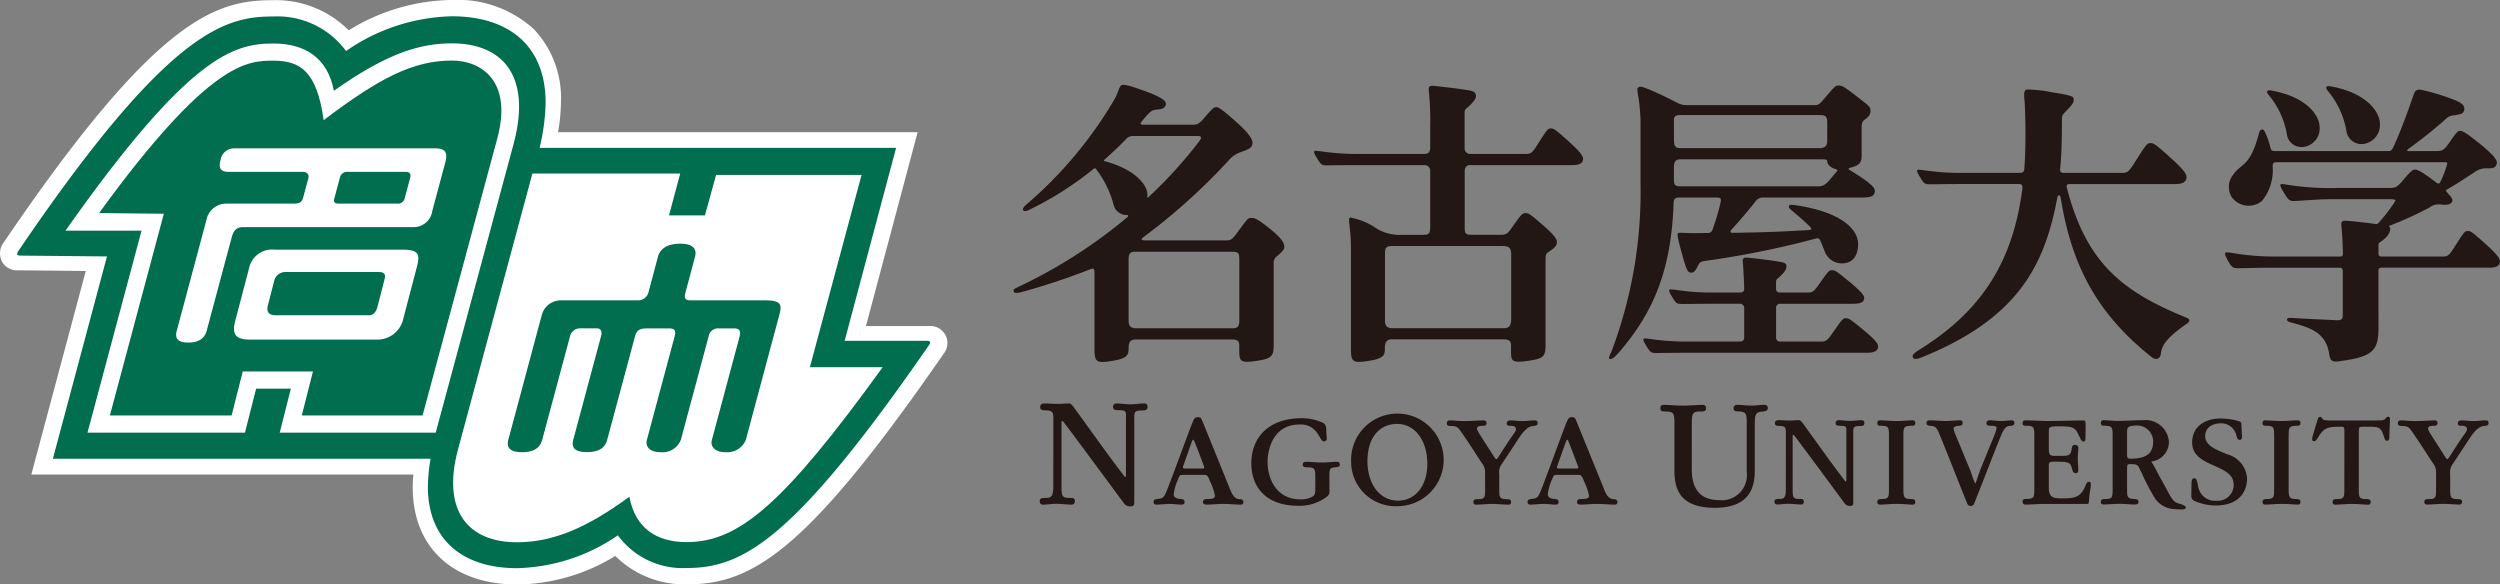
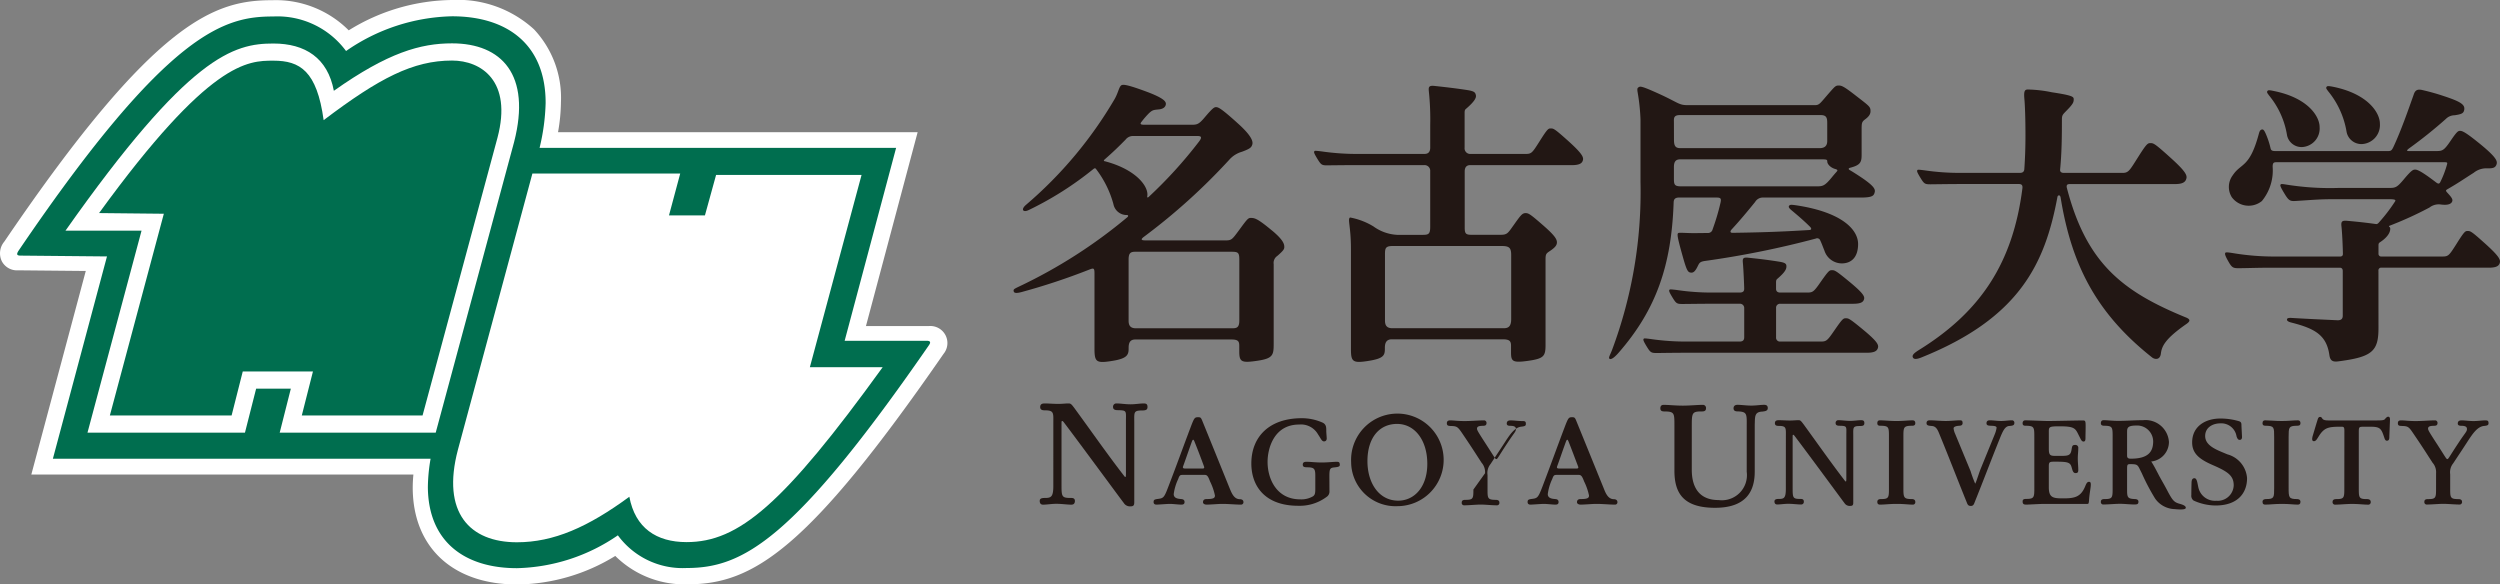
<svg xmlns="http://www.w3.org/2000/svg" width="230" height="53.772" viewBox="0 0 230 53.772">
  <rect x="0" y="0" width="230" height="53.772" fill="#808080" stroke="none" />
  <g transform="translate(-1480 -6922.27)">
    <path d="M1695.891,6934.433a1.391,1.391,0,0,0,1.408,1.092,1.75,1.75,0,0,0,1.651-1.883c0-.992-1.094-2.739-4.313-3.39-.464-.089-.549-.076-.608.036s.05.217.176.394A7.911,7.911,0,0,1,1695.891,6934.433Zm-5.481.3a1.366,1.366,0,0,0,1.379,1.067,1.71,1.71,0,0,0,1.615-1.844c0-.974-1.066-2.687-4.224-3.317-.45-.095-.533-.083-.591.03s.045.211.169.389A7.67,7.67,0,0,1,1690.41,6934.729Zm-93.371,8.759c-1.365-1.139-1.618-1.173-1.973-1.173-.253,0-.343.136-1.128,1.2-.555.753-.645.866-1.132.866h-7.439c-.4,0-.421-.1-.149-.313a56.043,56.043,0,0,0,7.888-7.12,2.464,2.464,0,0,1,1.163-.724c.735-.272.848-.391.931-.627.1-.256.036-.769-1.341-2-1.541-1.389-1.778-1.474-1.992-1.474-.184,0-.373.162-1.068.981-.485.576-.676.638-1.115.638h-4.432c-.344,0-.386-.087-.224-.279a8.077,8.077,0,0,1,.69-.794c.336-.3.413-.287.923-.34.36-.044.57-.2.614-.445.046-.268-.145-.593-1.981-1.261-1.816-.66-2.048-.611-2.177-.447-.177.217-.244.662-.555,1.21a38.049,38.049,0,0,1-8.167,9.74c-.265.236-.288.4-.245.478.059.1.252.118.526-.021a30.212,30.212,0,0,0,5.933-3.764c.143-.111.2-.085.289.053a9.341,9.341,0,0,1,1.556,3.169,1.242,1.242,0,0,0,1.251,1.008c.141.009.119.119.052.183a46.521,46.521,0,0,1-9.969,6.388c-.495.239-.544.268-.51.439s.224.208.726.076a59.774,59.774,0,0,0,6.177-2.045c.414-.161.531-.21.531.287v6.946c0,1.27.161,1.39,1.71,1.134,1.248-.21,1.431-.523,1.431-1.092v-.091c0-.457.122-.775.617-.775h8.827c.652,0,.735.182.735.592v.487c0,1.007.2,1.1,1.731.869,1.4-.215,1.436-.549,1.436-1.594v-7.29a.768.768,0,0,1,.331-.749c.575-.5.646-.628.646-.826C1598.156,6944.716,1598.058,6944.341,1597.039,6943.488Zm-15.386-6.382c-.1-.021-.151-.062-.008-.187.778-.681,1.313-1.2,1.909-1.809a.858.858,0,0,1,.753-.329h5.523c.479,0,.925-.075.479.51a40.769,40.769,0,0,1-4.639,5.1c-.058.058-.131.062-.126-.034a1.576,1.576,0,0,0,.019-.193C1585.563,6939.245,1584.337,6937.811,1581.653,6937.106Zm12.364,14.644c0,.673-.258.718-.675.718h-8.835c-.521,0-.676-.264-.676-.7v-5.6c0-.57.137-.74.589-.74h8.869c.616,0,.728.066.728.74Zm104.8-4.57a.249.249,0,0,1,.285-.286h9.874c.663,0,.89-.151.985-.383.117-.306.048-.6-1.359-1.862-1.251-1.127-1.33-1.131-1.582-1.131-.216,0-.3.034-1.022,1.187-.68,1.07-.747,1.16-1.292,1.16h-5.6a.248.248,0,0,1-.285-.273v-.742c0-.152.022-.217.121-.285.857-.558.961-1.035.961-1.245a.229.229,0,0,0-.06-.169c-.08-.048-.08-.093.016-.125a33.031,33.031,0,0,0,3.659-1.671,1.376,1.376,0,0,1,1.06-.272c.59.075.923-.03,1.024-.281.068-.189-.026-.351-.434-.793-.171-.181-.171-.232-.033-.318,1.052-.606,1.376-.848,2.45-1.532a1.843,1.843,0,0,1,1.228-.406c.515.009.744-.036.861-.341s.026-.663-1.61-1.985c-1.112-.9-1.5-1.123-1.724-1.123-.194,0-.288.036-.907.949-.584.861-.743.91-1.291.91h-2.531c-.232,0-.207-.074.066-.276a41.683,41.683,0,0,0,3.348-2.684,1.14,1.14,0,0,1,.8-.333c.663-.1.832-.186.886-.511.079-.471-.347-.749-1.856-1.245a20.125,20.125,0,0,0-1.937-.549c-.436-.113-.692-.06-.838.349-.539,1.519-1.164,3.324-1.886,4.875-.147.3-.214.374-.474.374h-10.4c-.267,0-.384-.053-.429-.259a7.718,7.718,0,0,0-.409-1.26c-.129-.3-.221-.466-.34-.466-.2,0-.27.173-.333.415-.848,3.139-1.62,2.641-2.385,3.784a1.788,1.788,0,0,0-.1,2.03,1.929,1.929,0,0,0,2.771.353,4.446,4.446,0,0,0,.989-3.15c0-.34.081-.419.329-.419h15.51c.262,0,.238.068.2.219a8.924,8.924,0,0,1-.618,1.609c-.091.173-.182.187-.406.011-.065-.051-.133-.1-.2-.151-1.064-.8-1.49-1.011-1.7-1.011-.179,0-.319.028-1.014.858-.614.734-.767.829-1.315.829h-4.669a25.281,25.281,0,0,1-4.82-.3c-.433-.072-.5-.072-.552-.025-.074.074-.074.17.353.866.392.649.524.693,1.06.657,1.766-.11,2.129-.162,3.614-.162h4.939c.61,0,.628.088.546.213a15.333,15.333,0,0,1-1.481,1.932c-.115.132-.18.154-.294.139-1.071-.149-1.9-.23-2.608-.292-.5-.049-.588.068-.547.477.069.643.117,1.7.136,2.526.01.179-.062.281-.267.281H1689.3a23.1,23.1,0,0,1-3.933-.326c-.521-.079-.595-.064-.629-.023-.059.081-.077.185.266.791.331.581.442.636.976.632.9-.008,1.737-.045,2.913-.045h6.368c.178,0,.272.107.272.3v4.109c0,.33-.182.441-.531.422-1.676-.079-2.57-.115-4.142-.209-.3-.019-.448.011-.456.139-.016.106.095.208.4.285,2.2.555,3.247,1.176,3.5,3,.076.5.294.639.816.57,3.107-.4,3.7-.919,3.7-3.059Zm-17.712,4.292c-5.828-2.386-9.158-4.967-10.961-11.95-.038-.228.028-.322.286-.322h9.673c.666,0,.917-.164,1.017-.426.132-.336.057-.668-1.519-2.077-1.4-1.263-1.485-1.264-1.77-1.264-.241,0-.337.039-1.147,1.32-.758,1.2-.86,1.419-1.407,1.419h-5.4c-.23,0-.371-.095-.345-.321.149-1.5.164-3.092.164-4.537,0-.529.068-.481.647-1.1.409-.442.439-.587.439-.821s-.132-.353-2.037-.643a11.939,11.939,0,0,0-2.092-.247c-.34-.021-.485.052-.41.856.064.7.1,2.021.1,3.379,0,1.085-.036,2.109-.106,3.094-.017.238-.164.338-.394.338h-5.282a22.314,22.314,0,0,1-3.523-.236c-.528-.066-.6-.064-.632-.023-.06.081-.067.153.266.7.348.574.417.613.949.611.9-.009,1.764-.026,2.94-.026h5.177c.26,0,.357.117.324.391-.862,6.786-3.781,11.317-9.49,14.86-.507.317-.688.5-.583.711.091.176.342.167.764,0,9.041-3.625,11.39-8.639,12.531-14.774.034-.174.246-.232.293.06.968,5.924,3.095,10.5,8.407,14.7.267.21.747.257.818-.356.083-.645.351-1.33,2.362-2.726C1681.561,6951.787,1681.476,6951.629,1681.1,6951.472Zm-43.164-11.031c.37,0,.428.1.349.463a20.416,20.416,0,0,1-.728,2.456.429.429,0,0,1-.453.341c-.56.006-.792.012-1.385.012-.537,0-1.206-.059-1.309-.012-.133.061-.133.276.347,1.985.427,1.541.521,1.649.844,1.664.211.008.371-.172.547-.519.185-.368.209-.481.694-.556a85.15,85.15,0,0,0,10.206-2.06.3.3,0,0,1,.412.177c.134.277.232.566.385.938a1.689,1.689,0,0,0,1.59,1.169c.86,0,1.505-.534,1.505-1.786,0-1.231-1.314-2.866-5.561-3.538-.611-.094-.71-.088-.791.029s.042.249.232.411c.806.666,1.347,1.16,1.734,1.551.1.137.11.232-.079.26-2.87.177-4.558.221-7.065.26-.231.006-.283-.115-.1-.317.761-.818,1.534-1.754,2.153-2.518a.828.828,0,0,1,.772-.41h8.951c1,0,1.174-.147,1.261-.413.094-.292.113-.56-1.3-1.5-.528-.347-.821-.526-.966-.609s-.151-.17.045-.224c.917-.236,1.038-.51,1.038-1.17v-2.339c0-.646.023-.717.36-.968.381-.289.459-.515.459-.729,0-.417-.127-.469-1.379-1.443-1.053-.817-1.272-.913-1.551-.913s-.347.087-.87.679c-.841.959-.892,1.127-1.307,1.127h-11.767c-.781,0-.866-.268-2.688-1.087-1.372-.619-1.606-.666-1.751-.572-.119.076-.168.1-.119.44a18.288,18.288,0,0,1,.27,2.545V6939a41.531,41.531,0,0,1-2.611,15.451c-.185.483-.366.736-.234.829s.42-.089.828-.555c3.5-4.006,4.867-8.1,5.066-13.827.009-.326.15-.457.542-.457Zm-3.294-1.032c-.611,0-.646-.177-.646-.733v-1.034c0-.449.125-.717.582-.717h12.978c.5,0,.549.03.549.205,0,.219.27.546.713.679.244.063.249.129.176.221s-.159.172-.459.538c-.662.809-.843.841-1.394.841Zm-.646-5.871c0-.366-.067-.686.573-.686h12.885c.481,0,.647.139.647.686v1.706c0,.413-.207.651-.7.651h-12.818c-.474,0-.582-.238-.582-.793Zm1.378,20.151a22.537,22.537,0,0,1-3.522-.234c-.527-.068-.6-.068-.634-.023-.06.082-.064.155.266.7.351.572.421.612.953.612.9-.012,1.756-.025,2.937-.025h16.38c.664,0,.9-.156.99-.388.119-.3.049-.587-1.356-1.746-1.257-1.037-1.33-1.039-1.585-1.039-.217,0-.3.038-1.025,1.09-.677.981-.745,1.053-1.29,1.053h-3.709a.353.353,0,0,1-.385-.385V6950.6a.36.36,0,0,1,.385-.383h6.7c.662,0,.9-.136.983-.351.121-.275.051-.545-1.351-1.7-1.254-1.034-1.33-1.039-1.585-1.039-.222,0-.3.043-1.032,1.086-.656.947-.735.972-1.286.972h-2.432c-.242,0-.385-.115-.385-.344v-.567c0-.18.019-.257.1-.336.766-.653.855-.925.855-1.164s-.108-.342-.691-.434c-1.083-.174-2.026-.279-2.836-.361-.441-.049-.52.065-.482.446.06.6.124,2.184.124,2.4s-.079.359-.417.359h-2.3a21.692,21.692,0,0,1-3.524-.24c-.526-.062-.6-.058-.631-.019-.06.083-.067.153.265.7.349.574.412.613.953.612.9-.008,1.764-.023,2.937-.023h2.3a.392.392,0,0,1,.419.37v2.709c0,.253-.108.4-.419.4Zm-20.626-15.646c0-.407.195-.584.487-.584h9.377c.668,0,.9-.157.989-.385.117-.3.05-.6-1.351-1.86-1.259-1.127-1.331-1.131-1.59-1.131-.217,0-.3.034-1.025,1.187-.675,1.066-.741,1.159-1.29,1.159h-5.118a.517.517,0,0,1-.488-.578v-3.2c0-.2.022-.279.116-.362.827-.705.968-1.045.923-1.258-.055-.251-.122-.368-.745-.472-1.176-.183-2.193-.292-3.067-.388-.478-.048-.563.068-.52.473a24.757,24.757,0,0,1,.13,3.109v2.083c0,.406-.181.591-.521.591h-5.975a22.689,22.689,0,0,1-3.526-.236c-.529-.064-.6-.059-.627-.021-.068.083-.07.151.261.7.348.568.416.615.951.607.9-.009,1.763-.022,2.941-.022h5.965a.522.522,0,0,1,.529.571v5.083c0,.637-.111.762-.643.762h-2.406a4.06,4.06,0,0,1-2.177-.777,6.373,6.373,0,0,0-2.145-.819c-.258.155.079.762.079,2.92v9.188c0,1.185.164,1.326,1.711,1.07,1.288-.217,1.41-.5,1.41-1.087v-.1c0-.457.14-.783.636-.783h10.211c.651,0,.76.19.76.6v.624c0,.825.164.957,1.62.749,1.425-.205,1.555-.447,1.555-1.481v-7.8c0-.478.028-.572.353-.783.547-.359.694-.576.694-.829,0-.3-.219-.65-1.264-1.562-1.132-.987-1.332-1.13-1.613-1.13-.321,0-.468.211-1.153,1.176-.5.707-.566.82-1.181.82h-2.639c-.536,0-.634-.109-.634-.673Zm3.377,6.855c.728,0,.9.162.9.841v5.882c0,.676-.259.842-.677.842H1608.1c-.528,0-.682-.272-.682-.713v-6.107c0-.57.075-.745.729-.745Z" fill="#221714" />
    <path d="M1635.643,6965.482c0,1.749.787,2.794,2.466,2.794a2.31,2.31,0,0,0,2.589-2.6v-4.063c0-1.221.084-1.464-.812-1.494-.156,0-.4-.01-.4-.285,0-.249.186-.321.359-.321.358,0,.821.072,1.281.072.417,0,.849-.072,1.166-.072.13,0,.343.019.343.3s-.287.29-.487.321c-.76.028-.683.477-.713,1.235v4.29c0,1.77-.762,3.328-3.652,3.328-3.028,0-3.737-1.467-3.737-3.429v-4.2c0-1.066-.014-1.22-.866-1.235-.172,0-.429.011-.429-.285,0-.264.159-.321.3-.321.505,0,1.076.072,1.769.072.65,0,1.343-.072,1.817-.072a.285.285,0,0,1,.315.321c0,.3-.274.285-.444.285-.864,0-.864.169-.864,1.437Z" fill="#221714" />
    <path d="M1667.157,6962.484c0-.875,0-1.03-.721-1.045-.154,0-.356.015-.356-.222,0-.214.126-.276.249-.276.336,0,1.762.062,2.092.062.574,0,2.649-.051,3.213-.051.23,0,.244.08.244.551s-.014.7-.014,1.065c0,.158-.013.326-.182.326-.095,0-.178-.076-.242-.195s-.13-.258-.2-.392c-.3-.613-.374-.815-1.709-.815-.574,0-.8.011-.925.094s-.115.231-.115.48v1.462c0,.6.106.683.581.683,1.238,0,1.424.064,1.53-.691.049-.262.085-.315.349-.315a.258.258,0,0,1,.251.289c0,.313-.045.624-.045.947,0,.372.045.719.045,1.079,0,.194-.064.276-.251.276-.249,0-.288-.3-.364-.538-.129-.472-.381-.513-1.534-.513-.456,0-.562.007-.562.4v1.96c0,.98.42,1.015,1.351,1.015,1.036,0,1.573-.137,1.973-1.054.107-.251.178-.468.372-.468.136,0,.2.072.153.468s-.121.736-.153,1.286c-.026.265-.047.28-.194.28h-4.008c-.349,0-1.36.064-1.577.064-.241,0-.326-.079-.326-.283,0-.166.06-.243.356-.243.721,0,.721-.165.721-1.065Z" fill="#221714" />
    <path d="M1690.553,6967.142c0,.889.015,1.042.768,1.042.143,0,.322.043.322.258s-.13.253-.247.253c-.373,0-.745-.066-1.446-.066s-1.137.066-1.545.066c-.121,0-.254-.034-.254-.253s.183-.258.349-.258c.723,0,.723-.145.723-1.042v-4.658c0-.9,0-1.03-.723-1.045-.145,0-.349.015-.349-.236,0-.222.123-.262.254-.262.4,0,.914.062,1.51.062s1.081-.062,1.481-.062c.117,0,.247.04.247.262,0,.251-.227.236-.358.236-.717.015-.732.147-.732,1.045Z" fill="#221714" />
    <path d="M1655.113,6967.142c0,.889.011,1.042.77,1.042.139,0,.324.043.324.258a.221.221,0,0,1-.253.253c-.373,0-.745-.066-1.443-.066s-1.136.066-1.543.066c-.123,0-.255-.034-.255-.253s.181-.258.348-.258c.722,0,.722-.145.722-1.042v-4.658c0-.9,0-1.03-.722-1.045-.144,0-.348.015-.348-.236,0-.222.119-.262.255-.262.391,0,.909.062,1.511.062s1.079-.062,1.475-.062c.118,0,.253.04.253.262,0,.251-.23.236-.362.236-.721.015-.732.147-.732,1.045Z" fill="#221714" />
    <path d="M1644.3,6962.447c0-.774.07-.993-.637-.993-.161,0-.372-.013-.372-.245,0-.26.192-.281.387-.281.247,0,.635.03,1,.03.313,0,.559-.03.725-.03.228,0,.237-.021.632.524,1.163,1.6,2.458,3.447,3.69,5.043.1.127.138.1.138-.154v-4.034c0-.815.1-.853-.648-.868-.131,0-.337-.026-.337-.23a.245.245,0,0,1,.266-.281c.322,0,.666.062,1.079.062.36,0,.7-.062,1.009-.062.2,0,.289.07.289.262,0,.21-.1.274-.4.274-.685,0-.621.139-.621.87v6.163c0,.206-.028.317-.279.317a.569.569,0,0,1-.53-.26c-.2-.257-3.171-4.311-4.584-6.172-.123-.167-.184-.128-.184,0v4.855c0,.877.048.936.765.936.128,0,.264.045.264.232a.243.243,0,0,1-.276.277c-.313,0-.734-.062-1.153-.062-.364,0-.72.062-1.024.062-.1,0-.249-.042-.249-.277,0-.174.136-.232.385-.232.473,0,.662-.055.662-.921Z" fill="#221714" />
    <path d="M1675.692,6967.235c0,.781.011.924.732.949.153.011.313.049.313.249,0,.219-.121.249-.371.249-.4,0-.925-.062-1.325-.062-.43,0-1.086.062-1.509.062a.221.221,0,0,1-.253-.249c0-.234.2-.249.362-.249.721,0,.721-.145.721-1.042v-4.648c0-.908,0-1.04-.721-1.055-.143,0-.362,0-.362-.23s.132-.281.265-.281c.361,0,.767.062,1.335.062.8,0,1.458-.062,2.277-.062a2.159,2.159,0,0,1,2.387,2,1.816,1.816,0,0,1-1.63,1.8c.288.443.463.811.628,1.117.312.608.485.857.811,1.481.536,1.022.664,1.151,1.2,1.3.334.092.575.213.538.381-.025.113-.263.177-1.057.1a2.275,2.275,0,0,1-1.762-.97,19.443,19.443,0,0,1-1.226-2.332c-.4-.768-.3-.834-1.082-.834-.26,0-.271.08-.271.491Zm0-3.03c0,.206.132.264.336.264,1.551,0,2.064-.585,2.064-1.592a1.474,1.474,0,0,0-1.562-1.457c-.813,0-.838.238-.838.6Z" fill="#221714" />
    <path d="M1686.729,6966.267c0,1.328-.826,2.509-2.9,2.509a4.97,4.97,0,0,1-2.015-.454.546.546,0,0,1-.211-.519c0-.355.009-.84.021-1.181.011-.151.047-.355.264-.355.243,0,.275.477.36.841a1.561,1.561,0,0,0,1.653,1.231,1.472,1.472,0,0,0,1.6-1.417c0-.876-.512-1.247-1.885-1.847-1.24-.532-1.938-1.066-1.938-2.1,0-1.509,1.253-2.2,2.581-2.2a6.07,6.07,0,0,1,1.741.249c.214.081.214.2.214.418.015.312.039.723.052,1.036,0,.136-.052.262-.218.262s-.231-.175-.285-.322a1.421,1.421,0,0,0-1.478-1.2c-.722,0-1.409.381-1.409,1.165,0,.931,1.131,1.3,2.043,1.687a2.451,2.451,0,0,1,1.81,2.183Z" fill="#221714" />
    <path d="M1695.683,6961.9c0-.324-.057-.373-.264-.373-1.223,0-1.594.06-2.134.947-.119.181-.217.385-.4.385-.124,0-.233-.076-.111-.5.151-.5.289-.985.443-1.466.036-.143.1-.268.229-.268.086,0,.117.019.188.125.055.081.114.2.582.2h4.45c.492,0,.669-.025.744-.119.146-.172.216-.223.31-.223.118,0,.161.112.159.251,0,.085-.049,1.176-.06,1.657,0,.158-.048.3-.225.3-.126,0-.184-.117-.232-.264-.265-.793-.344-1.021-1.209-1.021h-.722c-.422,0-.422.038-.422.564v5.05c0,.914,0,1.042.757,1.042.142,0,.341.043.341.258a.226.226,0,0,1-.256.253c-.394,0-.816-.066-1.475-.066-.519,0-1.13.066-1.529.066a.225.225,0,0,1-.25-.253c0-.228.192-.258.364-.258.717,0,.717-.145.717-1.042Z" fill="#221714" />
    <path d="M1660.56,6961.186c0,.2-.146.246-.291.253s-.539.04-.539.244a1.618,1.618,0,0,0,.143.5l1.421,3.434a11.038,11.038,0,0,0,.422,1.145c.049,0,.325-.894.481-1.3l1.321-3.239a2.4,2.4,0,0,0,.168-.6c0-.166-.257-.172-.581-.187-.144-.007-.347-.019-.347-.222,0-.236.162-.276.311-.276.3,0,.685.062,1.041.062.322,0,.708-.062.994-.062a.217.217,0,0,1,.217.245c0,.234-.181.253-.477.278-.385.028-.59.469-.868,1.166-.762,1.884-1.534,3.935-2.3,5.831-.062.168-.122.359-.347.359-.267,0-.313-.131-.4-.359-.815-2.007-1.647-4.175-2.475-6.18-.164-.406-.3-.789-.722-.817-.308-.025-.491-.044-.491-.261,0-.251.2-.262.315-.262.335,0,.985.062,1.464.062.394,0,1.007-.062,1.27-.062.149,0,.266.011.266.232Z" fill="#221714" />
    <path d="M1704.119,6965.809a1.309,1.309,0,0,0-.324-.97c-.528-.815-.842-1.326-1.777-2.7-.413-.616-.489-.671-1.087-.681-.183-.015-.327-.017-.327-.251s.158-.262.3-.262c.353,0,.664.062,1.336.062s1.275-.062,1.76-.062a.226.226,0,0,1,.252.232c0,.264-.179.266-.405.266-.191.015-.465.025-.465.255,0,.132.048.234.792,1.379.874,1.349.876,1.428.989,1.428.091,0,.164-.2,1.014-1.486.658-1,.783-1.029.783-1.289,0-.215-.2-.287-.511-.287-.142,0-.335-.019-.335-.205,0-.253.182-.293.36-.293.311,0,.684.062,1.092.062s.758-.062,1.077-.062c.254,0,.3.062.3.262,0,.168-.079.217-.422.251-.62.063-1.065.783-1.366,1.213-.492.768-.958,1.462-1.466,2.232a1.3,1.3,0,0,0-.272.993v1.32c0,.819,0,.972.753.972.145,0,.337.034.337.249a.223.223,0,0,1-.254.249c-.419,0-1.054-.062-1.464-.062s-1.079.062-1.5.062a.22.22,0,0,1-.249-.249c0-.234.189-.249.355-.249.7,0,.722-.128.722-.949Z" fill="#221714" />
    <path d="M1576.907,6961.207c0-.92.083-1.186-.767-1.186-.186,0-.443-.016-.443-.295,0-.317.227-.339.457-.339.3,0,.769.041,1.214.041.374,0,.666-.041.87-.041.271,0,.283-.023.756.634,1.4,1.916,2.944,4.127,4.432,6.042.115.161.16.123.16-.179v-4.841c0-.981.115-1.022-.778-1.038-.16,0-.406-.035-.406-.279a.3.3,0,0,1,.32-.339c.385,0,.8.079,1.292.079.436,0,.854-.079,1.214-.079.238,0,.343.079.343.318s-.115.327-.472.327c-.823,0-.746.166-.746,1.051v7.388c0,.245-.04.383-.339.383a.667.667,0,0,1-.63-.317c-.243-.3-3.812-5.173-5.507-7.409-.149-.193-.217-.147-.217,0v5.835c0,1.049.057,1.119.913,1.119.16,0,.318.053.318.273,0,.285-.17.344-.329.344-.374,0-.879-.079-1.384-.079-.432,0-.864.079-1.224.079-.129,0-.3-.059-.3-.344,0-.209.156-.273.459-.273.568,0,.793-.07.793-1.1Z" fill="#221714" />
    <path d="M1623.262,6965.96c-.265,0-.325.007-.455.377a4.613,4.613,0,0,0-.411,1.387c0,.411.436.435.692.46.145.011.3.055.3.275,0,.236-.195.236-.319.236-.193,0-.76-.066-1.028-.066s-1.044.066-1.235.066c-.109,0-.267-.034-.267-.236s.079-.245.373-.286c.521-.063.593-.1.974-1.085.692-1.806,1.347-3.628,2.039-5.456.346-.906.383-.978.7-.978.206,0,.264.015.384.31.92,2.258,1.843,4.531,2.548,6.267.161.408.384.953.9.964.118,0,.347.027.347.278a.215.215,0,0,1-.238.222c-.487,0-1.1-.066-1.7-.066-.415,0-1.049.066-1.474.066-.084,0-.309-.049-.309-.222,0-.234.169-.289.336-.289.636,0,.77-.1.77-.327a5.364,5.364,0,0,0-.453-1.3c-.215-.578-.311-.6-.574-.6Zm1.777-.585c.137,0,.212-.032.137-.215-.313-.821-.565-1.5-.864-2.255-.084-.228-.158-.238-.241-.017-.334.913-.623,1.777-.813,2.281-.053.153,0,.206.211.206Z" fill="#221714" />
    <path d="M1588.852,6965.96c-.266,0-.328.007-.456.377a4.651,4.651,0,0,0-.414,1.387c0,.411.438.435.687.46.149.011.309.055.309.275,0,.236-.2.236-.319.236-.2,0-.758-.066-1.028-.066s-1.039.066-1.232.066c-.113,0-.268-.034-.268-.236s.078-.245.377-.286c.517-.063.59-.1.963-1.085.7-1.806,1.354-3.628,2.046-5.456.343-.906.38-.978.7-.978.212,0,.264.015.385.31.92,2.258,1.838,4.531,2.541,6.267.169.408.391.953.9.964.126,0,.355.027.355.278a.22.22,0,0,1-.245.222c-.483,0-1.1-.066-1.7-.066-.408,0-1.044.066-1.468.066-.089,0-.309-.049-.309-.222,0-.234.161-.289.334-.289.634,0,.765-.1.765-.327a5.364,5.364,0,0,0-.453-1.3c-.212-.578-.307-.6-.568-.6Zm1.779-.585c.126,0,.2-.032.13-.215-.3-.821-.562-1.5-.864-2.255-.087-.228-.154-.238-.242-.017-.328.913-.623,1.777-.809,2.281-.056.153,0,.206.211.206Z" fill="#221714" />
    <path d="M1602.31,6967.448a.582.582,0,0,1-.265.538,4.137,4.137,0,0,1-2.613.815c-3.053,0-4.309-1.813-4.309-3.89,0-2.481,1.676-4.166,4.633-4.166a4.668,4.668,0,0,1,1.945.417c.333.17.317.464.317.8.016.311.027.366.04.6.014.156-.049.315-.247.315-.214,0-.285-.255-.551-.642a1.8,1.8,0,0,0-1.743-.907c-2.306,0-2.9,2.186-2.9,3.437,0,1.568.832,3.445,3,3.445a2.117,2.117,0,0,0,1.191-.287c.152-.124.2-.228.2-.677v-1.224c0-.665-.119-.761-.823-.761-.166-.013-.33-.028-.33-.245,0-.26.226-.26.352-.26.416,0,.79.064,1.383.064.556,0,1.022-.062,1.386-.064.193,0,.27.028.286.247.013.175-.081.224-.475.266-.417.041-.484.1-.484.832Z" fill="#221714" />
    <path d="M1604.305,6964.777a4.258,4.258,0,1,1,4.271,4.06,4.081,4.081,0,0,1-4.271-4.051Zm7.007.158c0-2.162-1.151-3.665-2.782-3.665s-2.725,1.271-2.725,3.424c0,2.015,1.057,3.637,2.83,3.637,1.476,0,2.677-1.249,2.677-3.385Z" fill="#221714" />
-     <path d="M1616.624,6965.809a1.317,1.317,0,0,0-.32-.97c-.528-.815-.846-1.324-1.777-2.7-.419-.615-.494-.669-1.093-.679-.177-.015-.324-.019-.324-.253,0-.218.16-.262.3-.262.352,0,.66.062,1.33.062s1.276-.062,1.77-.062a.228.228,0,0,1,.25.232c0,.264-.179.268-.407.268-.191.015-.468.025-.468.255,0,.136.052.234.79,1.377.878,1.351.882,1.428.991,1.428s.171-.2,1.021-1.484c.655-1,.778-1.027.778-1.291,0-.215-.2-.285-.509-.285-.145,0-.335-.017-.335-.207,0-.249.181-.293.358-.293.313,0,.686.062,1.1.062s.757-.062,1.077-.062c.252,0,.3.062.3.262,0,.168-.079.217-.418.253-.622.063-1.07.781-1.369,1.211-.49.768-.961,1.464-1.466,2.234a1.287,1.287,0,0,0-.273,1v1.319c0,.815,0,.97.755.97.14,0,.336.036.336.247a.224.224,0,0,1-.251.256c-.423,0-1.06-.068-1.464-.068-.423,0-1.082.068-1.5.068a.223.223,0,0,1-.251-.256c0-.23.192-.247.358-.247.7,0,.717-.13.717-.949Z" fill="#221714" />
+     <path d="M1616.624,6965.809a1.317,1.317,0,0,0-.32-.97c-.528-.815-.846-1.324-1.777-2.7-.419-.615-.494-.669-1.093-.679-.177-.015-.324-.019-.324-.253,0-.218.16-.262.3-.262.352,0,.66.062,1.33.062s1.276-.062,1.77-.062a.228.228,0,0,1,.25.232c0,.264-.179.268-.407.268-.191.015-.468.025-.468.255,0,.136.052.234.79,1.377.878,1.351.882,1.428.991,1.428s.171-.2,1.021-1.484c.655-1,.778-1.027.778-1.291,0-.215-.2-.285-.509-.285-.145,0-.335-.017-.335-.207,0-.249.181-.293.358-.293.313,0,.686.062,1.1.062c.252,0,.3.062.3.262,0,.168-.079.217-.418.253-.622.063-1.07.781-1.369,1.211-.49.768-.961,1.464-1.466,2.234a1.287,1.287,0,0,0-.273,1v1.319c0,.815,0,.97.755.97.14,0,.336.036.336.247a.224.224,0,0,1-.251.256c-.423,0-1.06-.068-1.464-.068-.423,0-1.082.068-1.5.068a.223.223,0,0,1-.251-.256c0-.23.192-.247.358-.247.7,0,.717-.13.717-.949Z" fill="#221714" />
    <path d="M1527.576,6976.042c-5.9,0-9.584-3.4-9.605-8.883,0-.392.019-.8.062-1.233h-35.151l5.009-18.727-6.224-.06a1.572,1.572,0,0,1-1.494-.825,1.668,1.668,0,0,1,.219-1.811c13.951-20.543,19.43-22.215,24.673-22.215a9.464,9.464,0,0,1,7.018,2.774,18.373,18.373,0,0,1,9.491-2.792,10.369,10.369,0,0,1,7.556,2.7,9.2,9.2,0,0,1,2.477,6.7,16.557,16.557,0,0,1-.269,2.761h33.085l-4.756,17.837h5.794a1.569,1.569,0,0,1,1.345,2.559c-12.469,18.026-17.526,21.2-23.545,21.2a9.028,9.028,0,0,1-6.656-2.611,17.585,17.585,0,0,1-9.029,2.628Z" fill="#fff" />
    <path d="M1565.255,6953.621h-7.547l4.734-17.747h-32.8a19.488,19.488,0,0,0,.556-4.119c.014-5.354-3.484-7.986-8.61-7.986a17.714,17.714,0,0,0-9.751,3.195,7.839,7.839,0,0,0-6.682-3.178c-4.4,0-9.6,1.155-23.422,21.511-.241.359-.2.489.155.489l7.954.076c-1.138,4.26-4.977,18.611-4.977,18.611h34.749a16.107,16.107,0,0,0-.25,2.59c.02,5.013,3.358,7.479,8.191,7.479a17.039,17.039,0,0,0,9.29-3.023,7.379,7.379,0,0,0,6.318,3.008c5.143,0,9.85-2.491,22.3-20.5C1565.649,6953.757,1565.6,6953.625,1565.255,6953.621Z" fill="#006e4f" />
    <path d="M1505.155,6926.273c2.919,0,4.992,1.324,5.56,4.35,4.988-3.528,7.988-4.365,10.873-4.365,4.556,0,7.309,2.875,5.709,9.082l-7.211,26.735h-14.354l1.025-4.049h-3.192l-1.028,4.049h-14.489l4.973-18.581h-7C1497.414,6927.329,1501.509,6926.273,1505.155,6926.273Z" fill="#006345" />
    <path d="M1489.114,6941.873c10.178-14.01,13.683-14.021,16.041-14.021,2.436,0,4,.938,4.62,5.473,5.138-3.89,8.24-5.484,11.813-5.484,2.677,0,5.565,1.868,4.18,7.1,0,0-6.316,23.419-6.893,25.554h-11.11c.262-1.037,1.026-4.048,1.026-4.048h-6.458s-.724,2.864-1.026,4.048h-11.2c.851-3.171,4.966-18.56,4.966-18.56Z" fill="#006345" />
    <path d="M1505.155,6926.273c2.919,0,4.992,1.324,5.56,4.35,4.988-3.528,7.988-4.365,10.873-4.365,4.556,0,7.309,2.875,5.709,9.082l-7.211,26.735h-14.354l1.025-4.049h-3.192l-1.028,4.049h-14.489l4.973-18.581h-7C1497.414,6927.329,1501.509,6926.273,1505.155,6926.273Z" fill="#fff" />
    <path d="M1489.114,6941.873c10.178-14.01,13.683-14.021,16.041-14.021,2.436,0,4,.938,4.62,5.473,5.138-3.89,8.24-5.484,11.813-5.484,2.677,0,5.565,1.868,4.18,7.1,0,0-6.316,23.419-6.893,25.554h-11.11c.262-1.037,1.026-4.048,1.026-4.048h-6.458s-.724,2.864-1.026,4.048h-11.2c.851-3.171,4.966-18.56,4.966-18.56Z" fill="#006e4f" />
-     <path d="M1507.885,6940.468c-.1.377-.32.535-.822.535h-6.275a1.855,1.855,0,0,0-1.73,1.251l-2.8,10.458c-.188.685.09,1.073,1.061,1.073s1.506-.388,1.692-1.073l2.291-8.554c.168-.619.388-.992,1.068-.992h15.649a1.729,1.729,0,0,0,1.754-1.5l1.187-4.432c.242-.9.051-1.315-.919-1.315H1501.6a1.262,1.262,0,0,0-1.309,1.066c-.2.768.009,1.094.73,1.094h6.784c.376,0,.681.151.551.642Zm3.4-1.906a.671.671,0,0,1,.694-.483h5.338c.355,0,.523.174.419.555l-.5,1.86a.625.625,0,0,1-.7.509h-5.343c-.388,0-.532-.118-.44-.464Zm5.776,6.677h-11.782a2.166,2.166,0,0,0-2.369,1.721l-1.266,4.827c-.327,1.227.017,1.727,1.381,1.727h11.628a2.448,2.448,0,0,0,2.466-1.983l1.21-4.615C1518.639,6945.758,1518.626,6945.239,1517.058,6945.239Zm-2.319,5.209c-.154.594-.426.826-.806.826l-8.563,0c-.732,0-.862-.4-.726-.915l.6-2.337a1.063,1.063,0,0,1,1.038-.727h8.533c.683,0,.658.317.526.8Z" fill="#fff" />
    <path d="M1543.163,6972.144c-2.771,0-4.726-1.294-5.263-4.173-3.812,2.8-6.967,4.188-10.345,4.188-4.328,0-6.96-2.715-5.426-8.516l6.85-25.405h13.6l-1.032,3.848h3.307l1.026-3.722h13.384l-4.756,17.687h6.7C1552.06,6968.7,1547.961,6972.144,1543.163,6972.144Z" fill="#fff" />
-     <path d="M1538.429,6953.185c.167-.624.566-.7,1.112-.7h2.006c.488,0,.681.155.519.743s-2.55,9.5-2.55,9.5c-.171.655.29,1.143,1.26,1.143a1.8,1.8,0,0,0,1.864-1.143s2.392-8.908,2.543-9.474a.894.894,0,0,1,.958-.774h1.349c.531,0,.7.206.539.8-.167.621-2.536,9.46-2.536,9.46-.175.645.321,1.133,1.258,1.133a1.842,1.842,0,0,0,1.864-1.133l3.092-11.537c.244-.9.164-1.3-1.3-1.3h-6.84c-.541,0-.641-.213-.51-.7s.886-3.318.886-3.318c.2-.759-.238-1.195-1.367-1.195s-1.844.436-2.044,1.195c0,0-.753,2.824-.875,3.286a.984.984,0,0,1-.965.732h-7.057a1.811,1.811,0,0,0-1.787,1.336l-3.082,11.489c-.172.655.079,1.143,1.256,1.143s1.682-.46,1.866-1.156l2.536-9.439a.959.959,0,0,1,.939-.8h1.509c.391,0,.559.232.42.743s-2.55,9.5-2.55,9.5c-.173.655.032,1.143,1.259,1.143s1.692-.488,1.864-1.143Z" fill="#006e4f" />
  </g>
</svg>